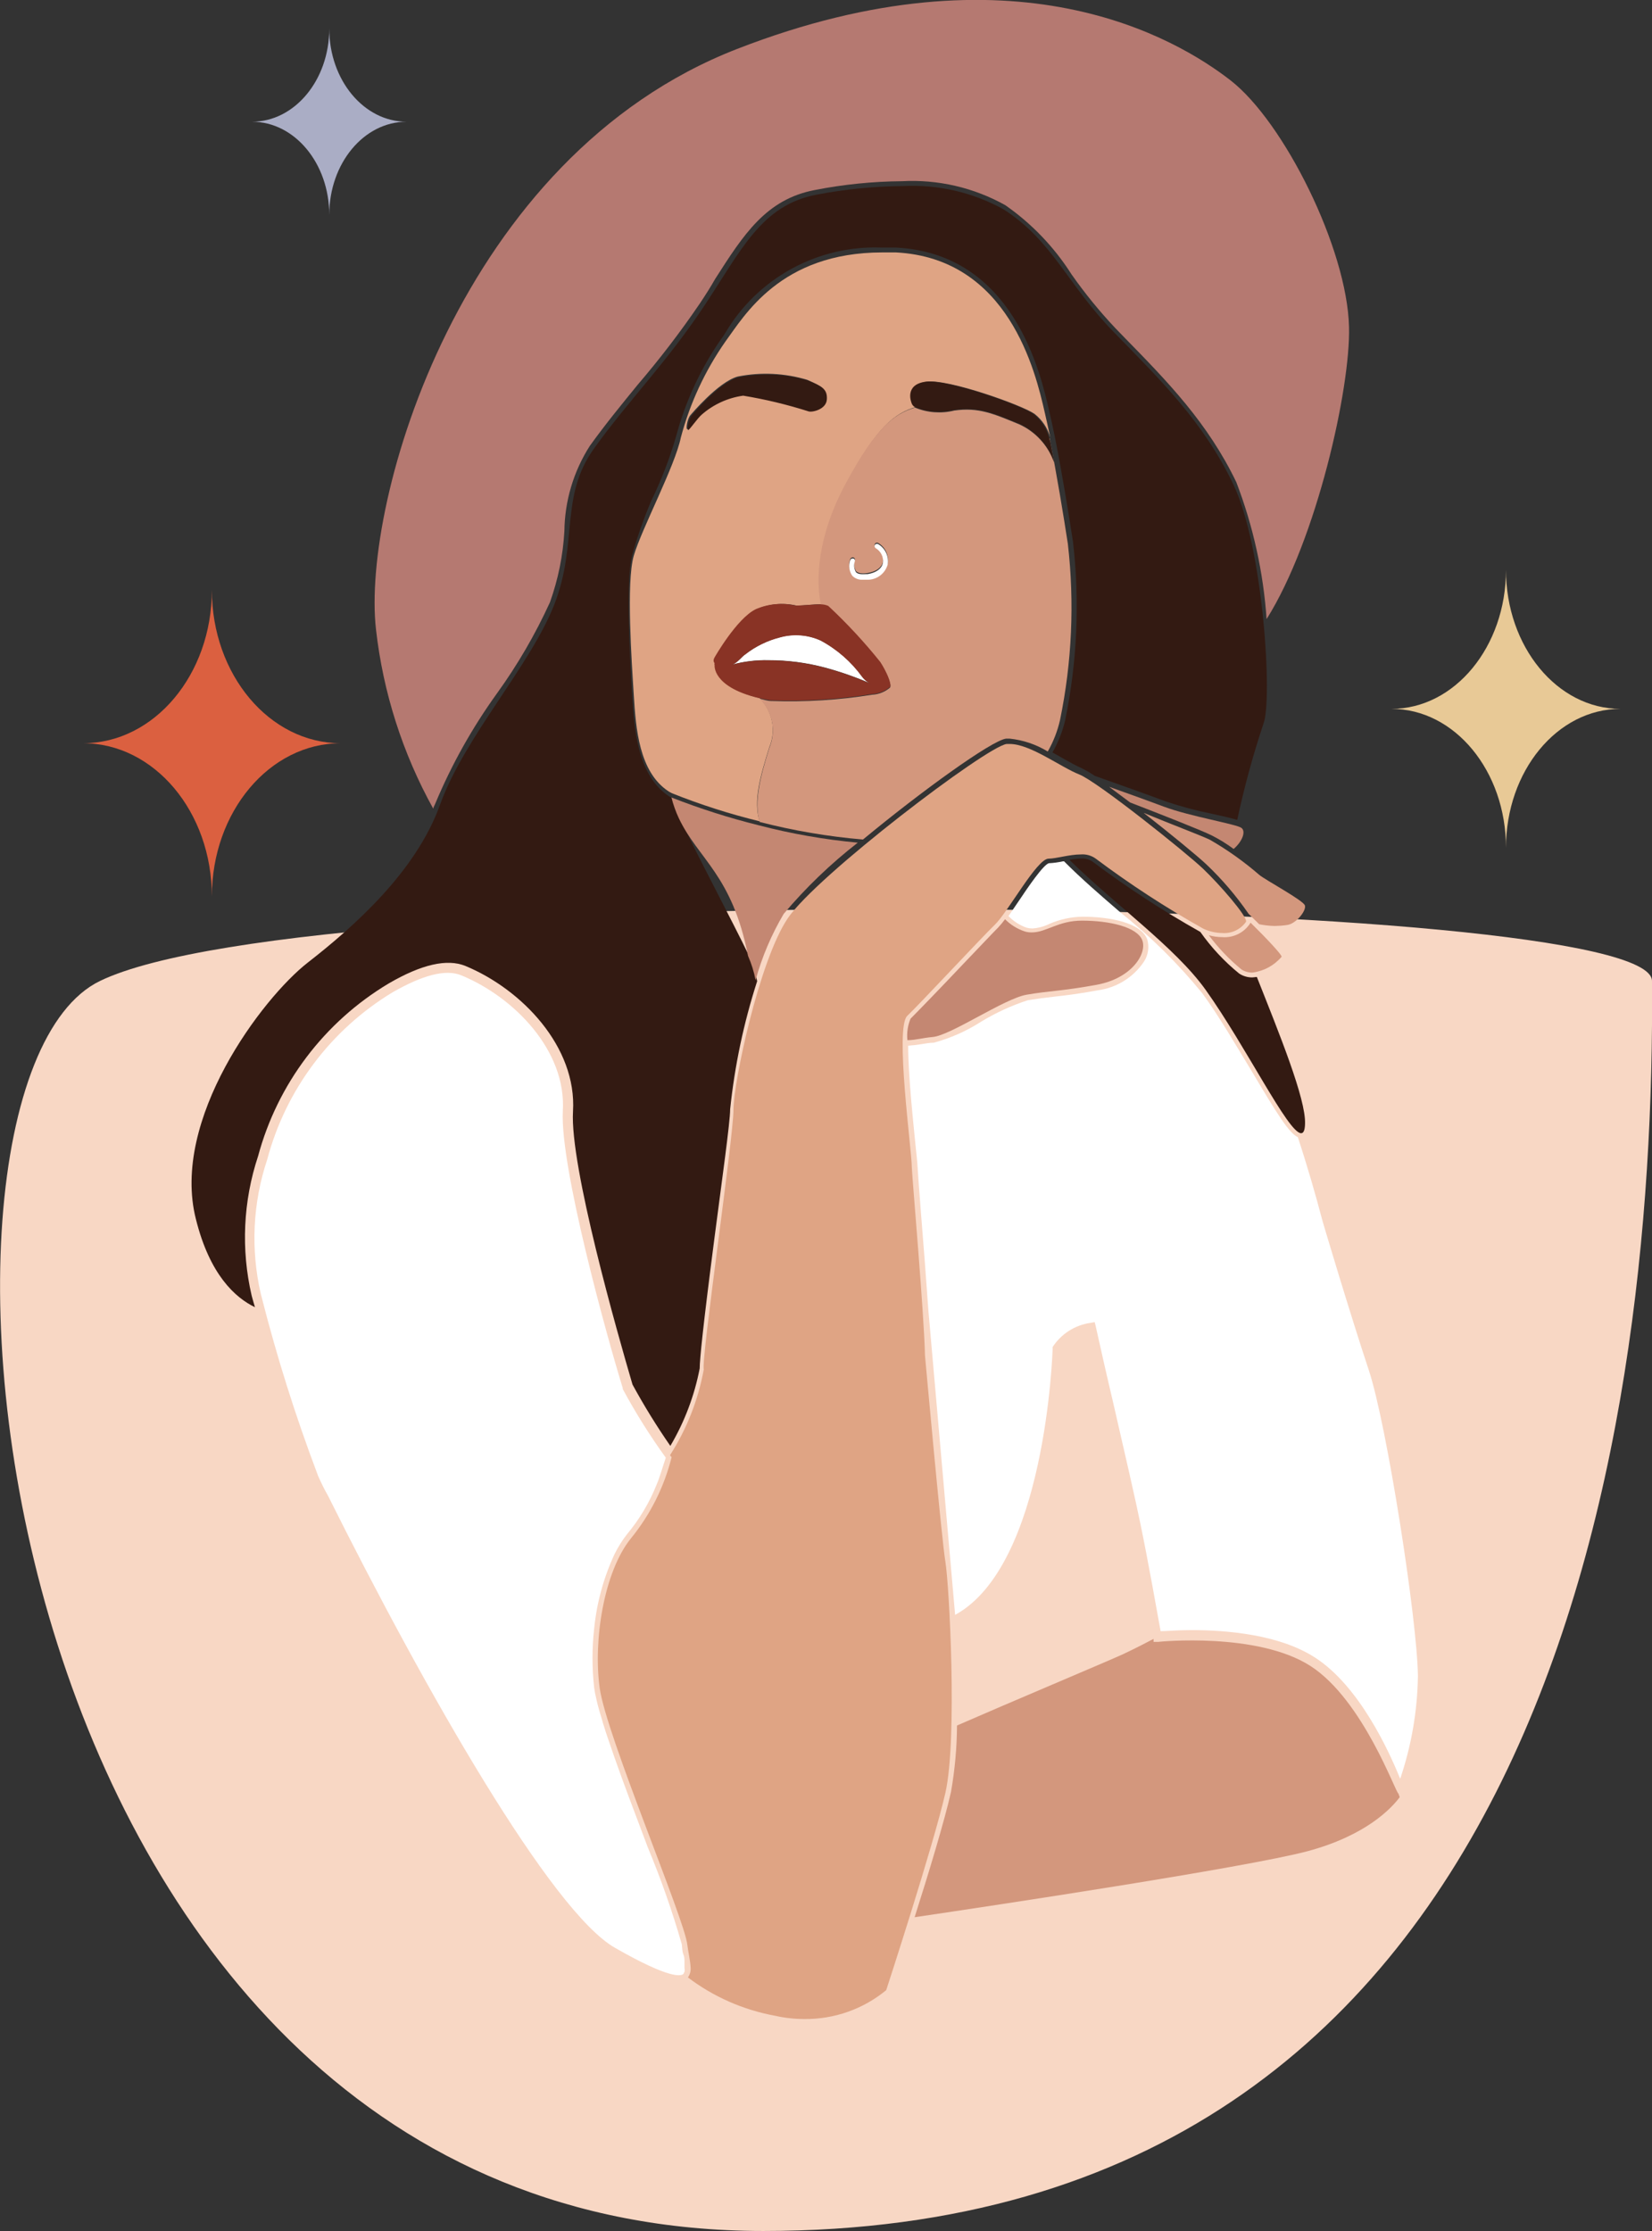
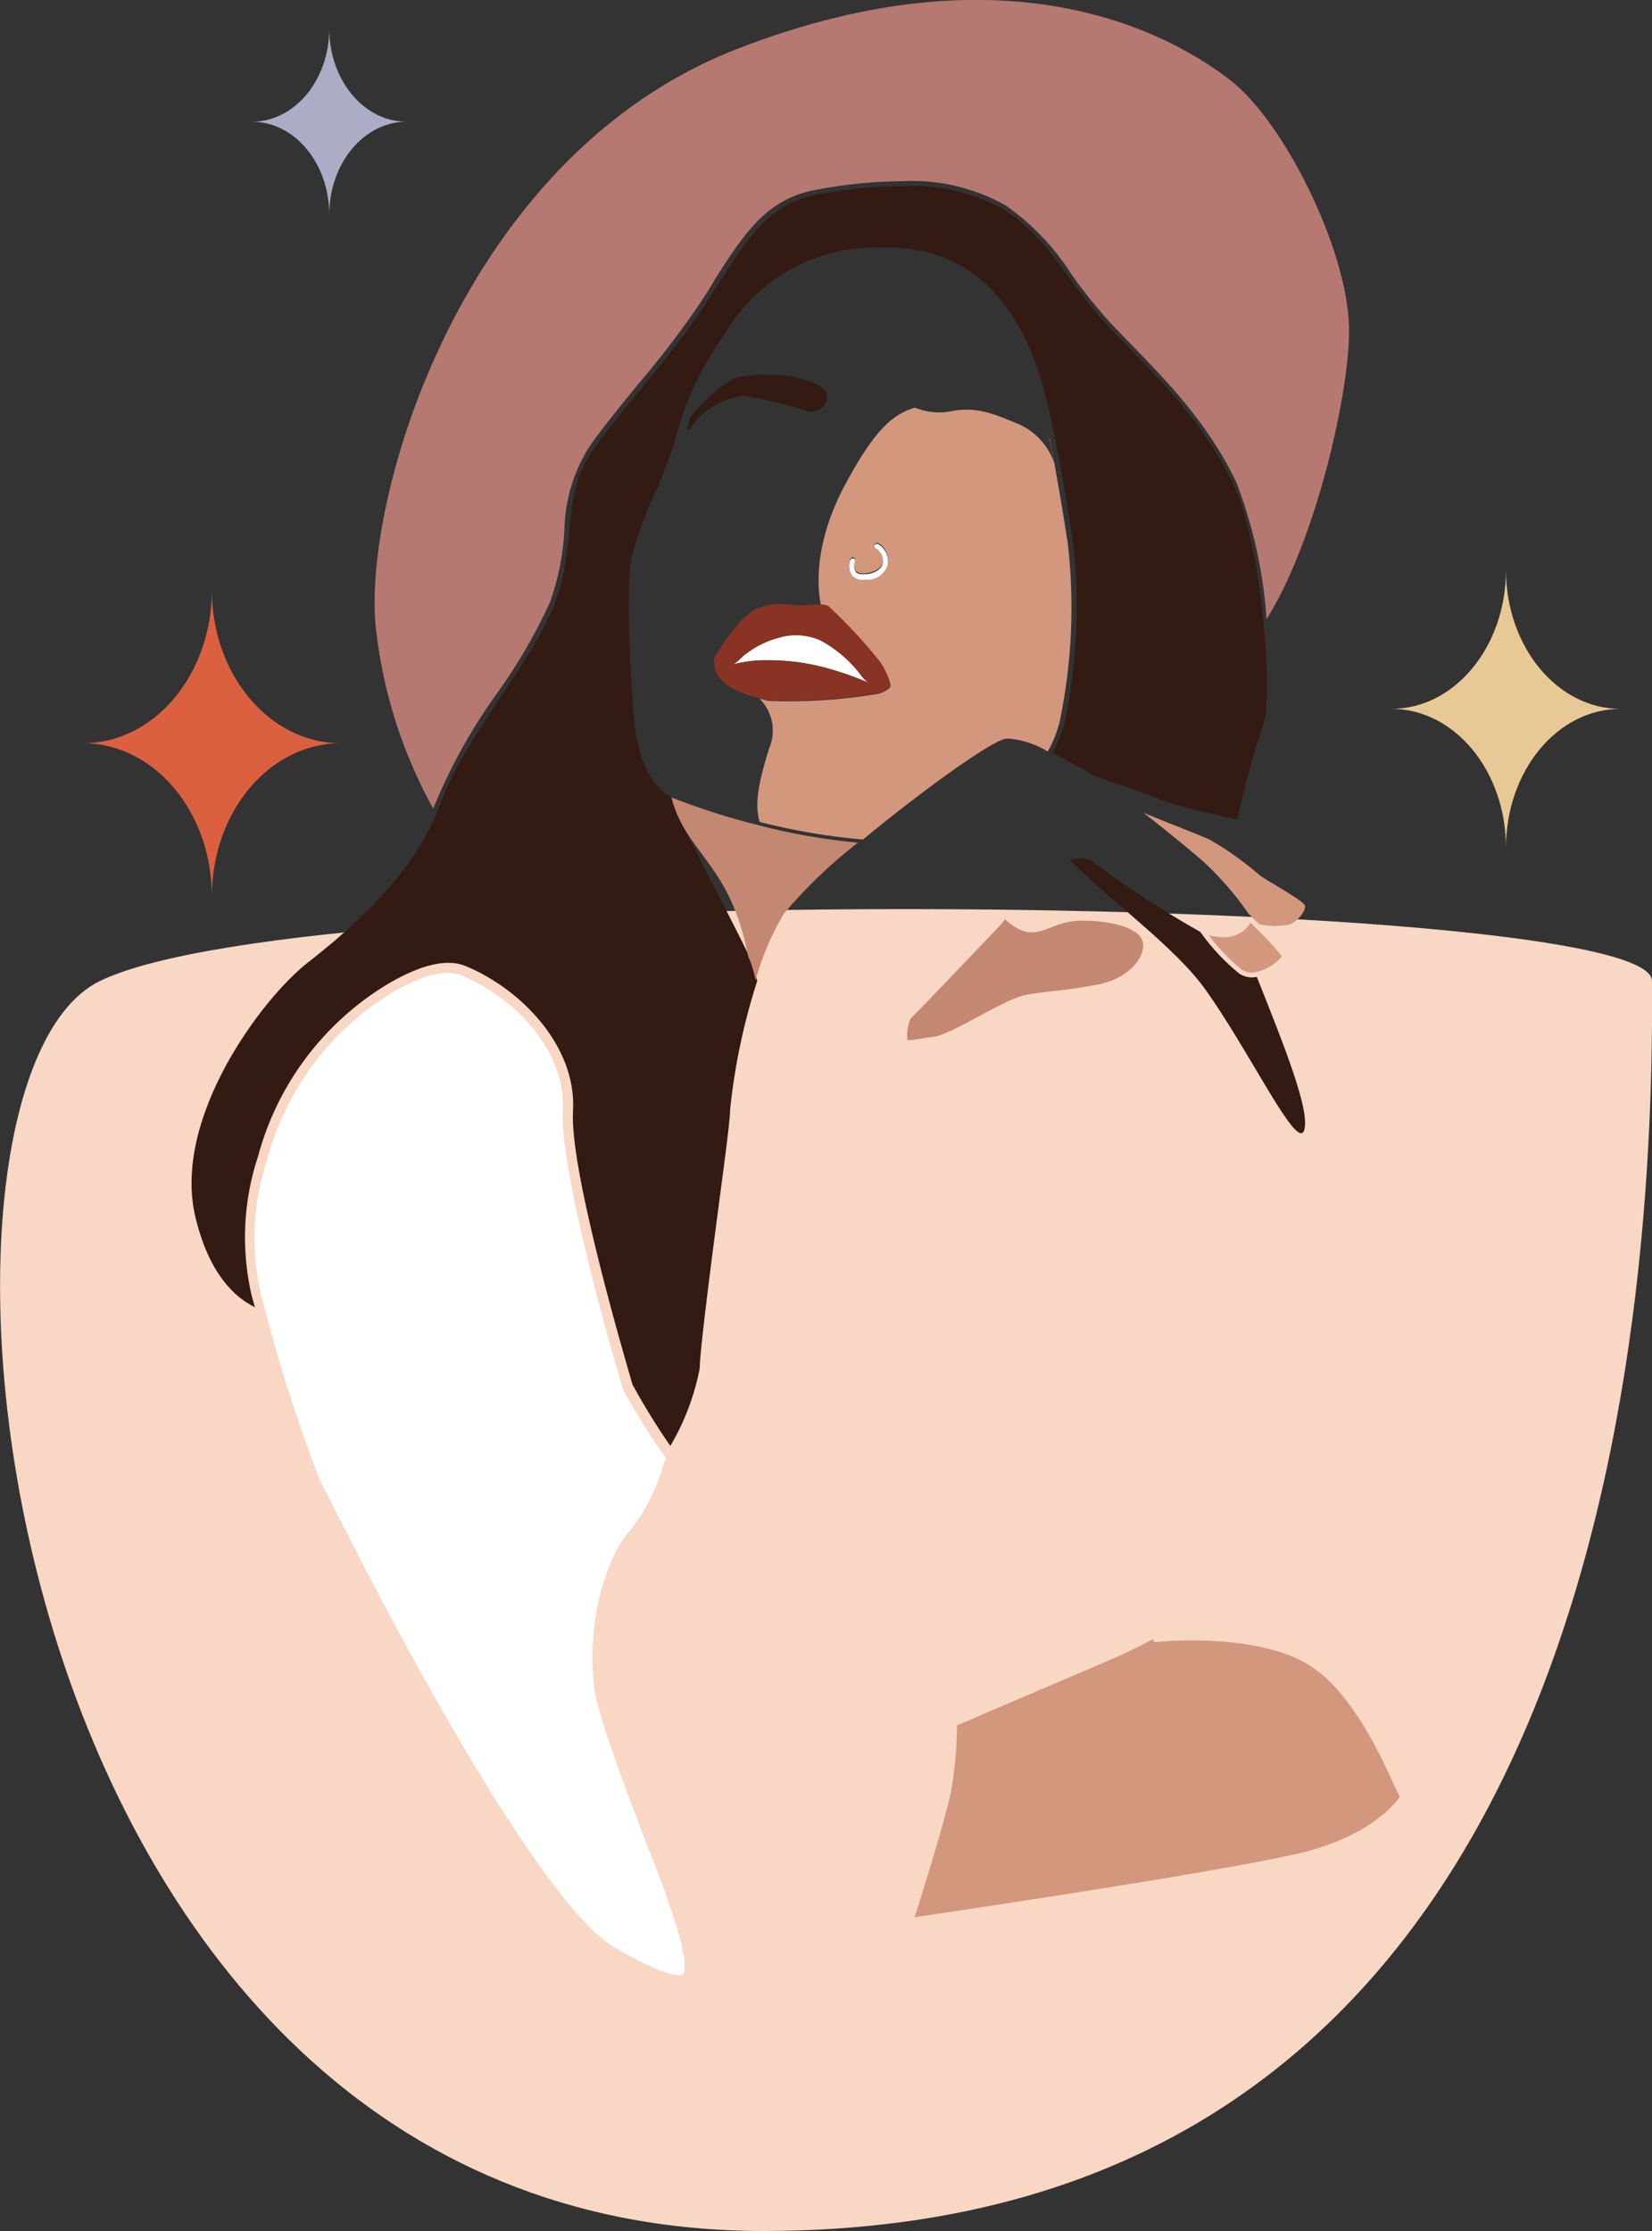
<svg xmlns="http://www.w3.org/2000/svg" width="1608" height="2171" viewBox="0 0 1608 2171" fill="none">
  <rect x="0" y="0" width="1608" height="2171" fill="#333333" stroke="none" />
  <path d="M331.632 723.181C262.372 723.181 206.225 789.933 206.225 872.277C206.225 789.933 150.078 723.181 80.818 723.181C150.078 723.181 206.225 656.429 206.225 574.086C206.225 656.429 262.372 723.181 331.632 723.181Z" fill="#DB6040" />
  <path d="M395.73 118.441C354.174 118.441 320.486 158.991 320.486 209.013C320.486 158.991 286.798 118.441 245.241 118.441C286.798 118.441 320.486 77.891 320.486 27.869C320.486 77.891 354.174 118.441 395.73 118.441Z" fill="#AAADC5" />
  <path d="M1577.34 689.739C1515.78 689.739 1465.87 750.253 1465.87 824.9C1465.87 750.253 1415.96 689.739 1354.4 689.739C1415.96 689.739 1465.87 629.226 1465.87 554.578C1465.87 629.226 1515.78 689.739 1577.34 689.739Z" fill="#E8C996" />
  <g clip-path="url(#clip0_384:1793)">
    <path d="M1607.99 954.413C1607.23 870.604 309.125 852.438 97.486 954.413C-114.153 1056.39 -16.05 2170.79 742.948 2170.79C1501.95 2170.79 1611.81 1409.64 1607.99 954.413Z" fill="#F8D7C4" />
    <path d="M1275.64 1621.08C1223.84 1587.8 1128.18 1597.42 1127.26 1597.57H1122.83V1594.67C1116.72 1597.88 1104.8 1604.13 1092.27 1609.94C1079.74 1615.74 977.206 1658.94 931.516 1678.94C931.384 1700.53 929.442 1722.08 925.709 1743.36C919.597 1770.84 903.858 1822.89 890.258 1865.48C968.954 1853.88 1211.15 1817.4 1272.28 1801.37C1329.58 1786.1 1354.34 1759.54 1362.43 1748.7L1361.21 1745.19C1358.92 1745.8 1327.14 1654.36 1275.64 1621.08Z" fill="#D3977D" />
-     <path d="M1332.33 1333.16C1314.6 1279.88 1286.49 1186 1286.49 1185.08C1280.99 1164.02 1272.28 1133.79 1263.26 1106.47C1254.7 1102.5 1243.39 1084.33 1218.49 1042.5C1203.21 1017.31 1186.7 988.919 1170.05 966.173C1146.33 937.21 1119.59 910.855 1090.28 887.555C1071.33 871.22 1052.23 854.733 1035.73 838.094H1034.51C1030.08 839.083 1025.59 839.695 1021.06 839.926C1015.86 840.842 1000.28 863.74 992.026 876.105C988.358 881.448 984.844 886.639 981.635 891.371C986.544 896.438 992.558 900.304 999.208 902.668C1001.05 903.157 1002.95 903.413 1004.86 903.431C1010.6 903.035 1016.2 901.532 1021.36 899.004C1031.54 894.542 1042.5 892.155 1053.61 891.982C1080.2 891.982 1110.76 897.783 1116.72 914.117C1117.76 917.724 1118.02 921.515 1117.46 925.229C1116.91 928.944 1115.56 932.496 1113.51 935.642C1108.44 943.221 1101.81 949.633 1094.06 954.451C1086.31 959.268 1077.63 962.38 1068.58 963.578C1048.87 967.242 1036.49 968.616 1025.64 969.837C1017.54 970.753 1010.36 971.669 1000.58 973.196C984.529 978.401 969.143 985.472 954.74 994.262C940.586 1003.33 925.126 1010.17 908.898 1014.57C904.619 1014.57 900.341 1015.48 896.215 1016.09C892.166 1016.76 888.086 1017.22 883.99 1017.47C883.99 1046.78 889.033 1092.57 890.867 1111.66C892.089 1123.41 893.006 1131.81 893.159 1135.62C893.312 1139.44 894.687 1157.45 896.368 1179.44C898.66 1207.68 901.563 1245.08 903.703 1275.61L929.68 1571.31C1018 1523.07 1024.42 1315.45 1024.57 1313.32V1311.79V1310.72C1028.65 1304.41 1034.03 1299.05 1040.36 1294.99C1046.68 1290.94 1053.81 1288.28 1061.25 1287.21L1065.53 1286.45L1066.6 1290.72C1070.72 1309.35 1076.83 1336.52 1083.4 1364.3C1094.41 1411.93 1105.71 1461.39 1109.99 1482.46C1117.63 1519.25 1126.96 1572.07 1129.71 1587.18C1135.36 1587.18 1146.06 1586.11 1159.5 1586.11C1193.43 1586.11 1244.92 1590.24 1279.76 1612.68C1323.16 1640.46 1352.19 1704.27 1362.89 1730.83C1373.82 1698.6 1379.65 1664.87 1380.16 1630.84C1379.55 1576.04 1349.75 1385.52 1332.33 1333.16Z" fill="white" />
    <path d="M483.797 674.593C503.831 646.841 521.08 617.183 535.293 586.052C543.291 563.745 548.026 540.403 549.352 516.746C549.7 487.349 558.275 458.635 574.107 433.853C589.387 412.633 604.668 394.009 620.866 374.164C642.312 349.13 662.36 322.936 680.92 295.698C686.574 287.302 691.769 279.058 696.2 271.273C723.859 228.071 745.71 193.875 793.233 184.869C821.127 179.413 849.467 176.551 877.889 176.32C912.993 174.416 947.916 182.516 978.59 199.676C1004.26 217.602 1026.13 240.431 1042.92 266.845C1055.89 285.364 1070.19 302.915 1085.71 319.36L1095.18 329.13C1136.59 371.416 1175.56 411.412 1203.37 469.116C1219.76 511.834 1229.7 556.749 1232.86 602.386C1281.61 524.989 1314.61 377.522 1313.09 318.139C1311.25 241.81 1249.67 118.463 1197.72 78.161C1145.76 37.86 987.606 -57.398 717.441 47.63C447.276 152.658 351.771 488.962 365.982 612.462C372.901 673.724 391.855 733.019 421.757 786.949C421.757 785.27 423.132 783.591 423.743 781.759C439.604 743.866 459.753 707.91 483.797 674.593Z" fill="#B57971" />
    <path d="M1219.09 951.054C1214.48 951.127 1209.95 949.796 1206.1 947.238C1191.73 935.543 1179.03 921.931 1168.36 906.784C1132.01 886.346 1097.05 863.551 1063.69 838.546C1060.3 836.167 1056.2 835.034 1052.07 835.34C1048.33 835.461 1044.6 835.869 1040.92 836.561C1083.4 878.695 1143.91 921.744 1173.4 962.961C1212.98 1018.38 1253.93 1102.64 1266.46 1102.64C1268.76 1102.64 1270.13 1099.9 1270.28 1093.48C1271.2 1069.36 1245.22 1005.71 1223.37 950.596L1219.09 951.054Z" fill="#331A12" />
    <path d="M190.701 1186.3C204.148 1240.34 228.903 1262.62 248.157 1271.94L245.865 1264L244.948 1260.64C234.507 1215.69 236.675 1168.73 251.213 1124.93C270.144 1054.62 315.674 994.412 378.197 957.005C410.134 938.381 435.194 932.58 453.073 939.907C507.931 962.653 561.566 1018.53 557.746 1081.42C554.537 1134.39 601.144 1297.74 615.66 1347.2C626.853 1367.74 639.146 1387.67 652.487 1406.89C666.278 1383.57 675.944 1358.06 681.062 1331.47C681.062 1323.08 684.271 1290.56 695.426 1204.62C702.608 1149.2 710.707 1091.8 710.707 1079.28C715.1 1036.96 723.909 995.209 736.99 954.715C735.433 946.629 732.973 938.744 729.655 931.206C711.93 894.263 680.757 836.558 662.267 797.173C659.234 790.7 656.829 783.953 655.085 777.022L651.57 775.037C620.092 754.581 617.341 708.174 615.355 677.49C612.299 626.197 609.395 564.37 615.355 540.098C620.399 522.17 626.575 504.579 633.845 487.431C643.747 467.154 651.876 446.06 658.141 424.383C667.19 390.471 682.082 358.391 702.15 329.583C703.478 327.878 704.703 326.093 705.817 324.24C721.333 297.814 743.747 276.099 770.663 261.418C797.579 246.736 827.984 239.64 858.625 240.89H872.225C986.526 246.843 1012.81 363.015 1021.37 400.416C1022.89 406.98 1024.42 414.003 1025.95 421.178L1026.71 424.841C1034.35 463.006 1041.08 505.445 1044.44 527.427C1051.11 585.273 1048.53 643.809 1036.8 700.846C1034.2 711.818 1030.03 722.358 1024.42 732.141L1033.9 737.484C1040.93 741.453 1047.5 745.117 1052.69 747.406C1057.15 749.572 1061.44 752.072 1065.53 754.886C1086.62 762.367 1118.86 773.816 1135.06 779.922C1149.67 784.815 1164.57 788.792 1179.68 791.83C1190.83 794.272 1198.78 796.104 1204.28 797.783C1211.03 766.139 1219.55 734.898 1229.8 704.205C1238.81 681.153 1229.8 532.618 1200.46 471.249C1171.12 409.881 1128.64 368.816 1083.71 322.714C1038.79 276.611 1024.73 234.325 976.746 203.641C946.796 187.114 912.814 179.288 878.643 181.048C850.482 181.296 822.402 184.107 794.752 189.444C740.963 199.672 721.709 243.179 685.035 298.288C648.361 353.398 611.535 389.883 578.07 436.596C544.605 483.309 562.789 528.191 539.715 587.727C516.641 647.263 451.697 717.638 428.318 782.975C404.938 848.313 343.968 902.048 299.653 936.549C255.339 971.049 165.946 1089.36 190.701 1186.3Z" fill="#331A12" />
-     <path d="M1133.08 784.969C1120.55 780.237 1098.54 772.299 1079.59 765.582L1100.07 780.848C1128.95 791.992 1168.68 807.563 1179.53 812.906C1186.96 816.692 1194.06 821.083 1200.77 826.034C1208.72 819.317 1213.15 809.242 1208.41 805.578C1203.67 801.914 1158.44 794.434 1133.08 784.969Z" fill="#C48772" />
    <path d="M728.125 930.143C731.443 937.68 733.903 945.566 735.46 953.652C741.697 931.068 750.894 909.407 762.813 889.231C784.362 863.672 808.536 840.442 834.938 819.924C802.337 816.919 770.038 811.252 738.363 802.98C709.537 795.821 681.207 786.795 653.555 775.959C655.299 782.89 657.704 789.637 660.737 796.11C679.685 836.106 712.692 851.219 728.125 930.143Z" fill="#C48772" />
    <path d="M1225.67 851.223C1210.76 838.305 1194.64 826.854 1177.53 817.028C1168.52 812.754 1139.33 801.763 1113.2 790.924C1139.64 811.533 1165.92 833.21 1174.33 841.148C1189.61 855.657 1203.34 871.722 1215.28 889.082L1225.67 899.311C1230.7 900.345 1235.82 900.907 1240.95 900.99C1244.84 900.938 1248.72 900.632 1252.56 900.074C1261.43 899.158 1271.82 886.029 1270.14 880.992C1268.46 875.954 1231.63 856.261 1225.67 851.223Z" fill="#D3977D" />
    <path d="M1217.27 897.785C1214.4 902.475 1210.27 906.272 1205.36 908.752C1200.45 911.233 1194.94 912.298 1189.46 911.829C1185.12 911.8 1180.8 911.184 1176.62 909.998C1185.86 922.408 1196.58 933.636 1208.56 943.429C1211.72 945.386 1215.38 946.393 1219.1 946.33C1230.1 944.926 1240.17 939.484 1247.37 931.064C1248.9 930.148 1232.4 912.593 1217.27 897.785Z" fill="#D3977D" />
    <path d="M999.369 967.846C1021.53 964.03 1032.99 964.487 1067.37 958.229C1101.75 951.97 1116.73 927.697 1111.84 914.874C1106.95 902.051 1080.2 895.792 1053.16 895.792C1029.93 895.792 1018.47 907.241 1004.41 907.241C1002.09 907.312 999.763 907.002 997.536 906.325C990.261 903.942 983.66 899.86 978.282 894.418C976.208 897.25 973.963 899.952 971.558 902.509C966.21 907.852 952.304 922.659 937.329 938.23C916.853 959.908 893.473 984.028 886.291 991.203C883.543 997.81 882.492 1005 883.235 1012.12C890.57 1012.12 898.516 1009.83 907.532 1009.06C925.41 1007.69 977.212 971.662 999.369 967.846Z" fill="#C48772" />
-     <path d="M739.448 799.159C732.877 780.076 740.212 754.582 748.769 727.257C752.167 719.211 753.08 710.334 751.392 701.766C749.704 693.198 745.491 685.329 739.295 679.17C693.453 668.178 696.509 647.112 696.509 647.112C696.373 646.825 696.302 646.512 696.302 646.196C696.302 645.879 696.373 645.566 696.509 645.28C694.828 644.058 694.37 642.227 696.509 639.632C696.509 639.632 718.055 601.772 736.545 592.766C748.774 587.482 762.377 586.252 775.358 589.255C782.845 589.255 792.625 587.728 799.96 588.033C795.07 564.219 795.376 522.543 824.409 469.266C853.443 415.988 870.252 402.25 891.492 395.991C890.678 395.481 889.974 394.812 889.423 394.026C888.871 393.239 888.484 392.35 888.283 391.411C888.283 391.411 881.559 374.313 902.189 371.413C922.818 368.512 994.79 394.159 1007.01 402.708C1014.44 408.565 1019.8 416.642 1022.3 425.758C1020.46 417.362 1018.78 409.119 1016.95 401.486C1007.93 361.795 981.802 251.271 872.085 245.623H858.791C759.466 245.623 724.32 307.602 705.983 332.485C686.233 360.763 671.596 392.28 662.738 425.606C657.084 453.39 624.383 514.91 616.896 540.709C609.408 566.508 614.909 644.516 616.896 676.269C618.882 708.022 621.786 751.224 650.972 770.153L654.028 771.833C681.823 782.937 710.367 792.069 739.448 799.159ZM803.933 387.9C803.933 397.822 788.652 400.723 786.054 399.501C765.259 392.896 744.015 387.794 722.486 384.236C707.667 386.31 693.764 392.618 682.45 402.402C677.713 406.829 670.684 417.668 669.003 417.668C667.323 417.668 669.003 407.134 672.212 403.776C672.212 403.776 699.106 371.565 718.055 366.375C740.541 361.875 763.79 362.976 785.749 369.581C800.418 376.145 804.544 377.977 803.933 387.9Z" fill="#DFA484" />
    <path d="M786.649 370.335C764.69 363.731 741.441 362.63 718.955 367.13C699.396 372.32 673.113 404.531 673.113 404.531C670.362 407.889 668.376 418.728 669.904 418.423C671.432 418.118 678.614 407.126 683.351 403.157C694.665 393.373 708.568 387.065 723.387 384.991C744.915 388.549 766.16 393.651 786.955 400.257C790.164 401.478 804.222 398.577 804.833 388.654C805.445 378.732 800.402 376.136 786.649 370.335Z" fill="#331A12" />
    <path d="M665.482 1919.81C665.822 1919.47 666.082 1919.05 666.246 1918.59C666.506 1917.39 666.506 1916.14 666.246 1914.93V1913.25V1908.98C666.246 1906.53 666.246 1904.09 665.176 1901.65C664.106 1899.21 663.954 1894.93 663.648 1891.88C654.436 1859.77 643.364 1828.21 630.489 1797.38L619.639 1768.53C609.401 1741.66 599.621 1714.95 591.981 1692.2C590.453 1687.78 588.925 1683.35 587.702 1679.07C587.276 1677.93 586.919 1676.75 586.633 1675.56C584.188 1667.63 582.049 1660.3 580.673 1654.19C579.298 1648.09 578.839 1645.8 578.381 1642.44C576.165 1623.11 576.165 1603.6 578.381 1584.27C580.899 1559.38 587.561 1535.08 598.093 1512.37C601.484 1505.46 605.581 1498.91 610.318 1492.83C622.37 1478.42 632.065 1462.19 639.046 1444.75L639.963 1442.46L640.727 1440.62C642.56 1435.59 644.089 1430.55 645.769 1425.36L648.061 1418.34C632.649 1397.04 618.663 1374.76 606.192 1351.62V1350.71C590.911 1301.25 545.069 1135.92 547.819 1081.12C551.487 1022.65 500.755 970.287 448.8 948.915C433.519 942.809 411.209 948.915 382.328 965.402C321.99 1001.82 278.162 1060.22 260.082 1128.29C246.011 1170.39 243.844 1215.55 253.817 1258.81L254.733 1262.32C269.533 1320.48 287.593 1377.77 308.827 1433.91L309.592 1436.04C313.055 1443.78 316.264 1450.19 319.219 1455.28C414.112 1645.49 537.123 1860.74 598.857 1895.39C652.188 1925.92 663.19 1923.02 665.482 1920.43V1919.81Z" fill="white" />
-     <path d="M1021.07 426.378L1022.29 430.652L1025.96 449.887C1023.1 441.782 1018.63 434.336 1012.83 427.989C1007.03 421.643 1000.01 416.526 992.19 412.944C966.671 402.41 952.307 396.151 928.775 399.51C916.059 402.658 902.667 401.641 890.573 396.609C869.485 402.868 852.065 417.066 823.49 469.885C794.915 522.705 794.151 564.838 799.041 588.653C801.513 588.677 803.955 589.196 806.223 590.179C824.374 607.105 841.278 625.318 856.802 644.677C861.998 652.616 867.957 665.134 866.429 668.95C861.534 673.207 855.34 675.682 848.856 675.973C816.483 681.185 783.677 683.23 750.906 682.079C746.627 682.079 742.96 680.552 739.292 679.789C745.489 685.948 749.702 693.817 751.39 702.385C753.078 710.953 752.164 719.83 748.767 727.876C740.209 755.202 733.486 780.695 739.445 799.777C772.423 808.28 806.057 813.999 839.993 816.875C896.838 769.856 965.143 720.548 979.202 718.716H982.869C995.975 720.086 1008.61 724.363 1019.85 731.234C1025.31 721.701 1029.32 711.412 1031.77 700.703C1043.41 644.274 1045.99 586.355 1039.41 529.116C1035.28 502.249 1028.71 462.099 1021.68 426.683C1021.45 426.641 1021.24 426.535 1021.07 426.378ZM863.984 548.504C862.795 552.513 860.395 556.058 857.113 558.654C853.831 561.25 849.827 562.77 845.647 563.006H839.993C838.088 563.164 836.171 562.904 834.376 562.245C832.581 561.585 830.952 560.543 829.602 559.19C828.077 556.988 827.1 554.453 826.755 551.797C826.409 549.142 826.704 546.442 827.616 543.924C827.854 543.343 828.295 542.869 828.857 542.588C829.419 542.307 830.064 542.24 830.672 542.397C830.964 542.481 831.235 542.626 831.467 542.822C831.699 543.019 831.886 543.262 832.016 543.537C832.146 543.811 832.216 544.111 832.222 544.414C832.227 544.718 832.168 545.019 832.047 545.298C831.49 546.981 831.298 548.763 831.482 550.526C831.666 552.29 832.224 553.994 833.117 555.526C835.562 558.426 840.91 558.121 844.883 557.51C853.135 555.984 858.33 552.167 859.4 546.672C859.784 543.853 859.321 540.984 858.069 538.429C856.818 535.874 854.834 533.748 852.371 532.322C851.866 531.979 851.507 531.46 851.366 530.867C851.225 530.274 851.31 529.649 851.607 529.116C851.95 528.612 852.469 528.254 853.063 528.112C853.657 527.971 854.282 528.057 854.816 528.353C858.235 530.359 860.951 533.372 862.592 536.979C864.233 540.586 864.719 544.61 863.984 548.504Z" fill="#D3977D" />
-     <path d="M900.353 1318.96C899.436 1277.89 888.128 1149.36 887.517 1135.77C887.517 1119.13 870.861 1000.06 883.085 988.456C895.31 976.854 955.516 912.127 968.352 899.762C981.188 887.397 1009.3 835.493 1020.61 835.493C1027.95 835.493 1040.94 831.371 1052.09 831.371C1057.27 830.979 1062.41 832.44 1066.61 835.493C1099.92 860.45 1134.83 883.195 1171.13 903.578C1176.87 906.29 1183.12 907.747 1189.47 907.853C1193.99 908.233 1198.53 907.417 1202.63 905.488C1206.73 903.558 1210.26 900.583 1212.85 896.861C1214.37 891.824 1186.87 860.376 1170.82 845.11C1154.78 829.845 1068.29 760.538 1050.41 753.516C1032.53 746.494 1002.89 723.9 982.869 723.9H979.813C959.948 726.496 794.609 852.285 766.798 893.503C738.987 934.72 713.927 1052.88 713.927 1079.9C713.927 1106.92 682.143 1324.15 685.046 1332.39C679.63 1362.1 668.47 1390.46 652.192 1415.9C652.614 1416.62 653.128 1417.29 653.72 1417.88C646.525 1446.71 633.065 1473.6 614.296 1496.65C587.707 1529.32 577.316 1596.49 583.734 1642.59C590.152 1688.69 666.403 1867.3 669.001 1892.19C669.918 1899.67 671.904 1907.45 672.21 1914.47C672.521 1917.89 671.6 1921.3 669.612 1924.09C694.527 1942.95 723.522 1955.71 754.268 1961.34C763.694 1963.48 773.33 1964.55 782.996 1964.55C812.018 1964.85 840.213 1954.9 862.609 1936.46C862.609 1936.46 908.452 1796.17 920.218 1744.41C931.984 1692.66 924.038 1542.75 920.218 1519.7C916.398 1496.65 900.353 1318.96 900.353 1318.96Z" fill="#DFA484" />
-     <path d="M928.766 398.894C952.299 395.535 966.662 401.794 992.181 412.327C1000 415.909 1007.02 421.026 1012.82 427.372C1018.62 433.719 1023.09 441.166 1025.95 449.27L1022.28 430.035L1021.06 425.761C1018.56 416.645 1013.21 408.567 1005.78 402.71C993.557 394.161 921.737 368.667 900.955 371.415C880.173 374.163 887.05 391.413 887.05 391.413C887.25 392.352 887.638 393.241 888.189 394.028C888.74 394.815 889.444 395.483 890.258 395.993C902.443 401.092 915.954 402.109 928.766 398.894Z" fill="#331A12" />
+     <path d="M1021.07 426.378L1022.29 430.652L1025.96 449.887C1023.1 441.782 1018.63 434.336 1012.83 427.989C1007.03 421.643 1000.01 416.526 992.19 412.944C966.671 402.41 952.307 396.151 928.775 399.51C916.059 402.658 902.667 401.641 890.573 396.609C869.485 402.868 852.065 417.066 823.49 469.885C794.915 522.705 794.151 564.838 799.041 588.653C801.513 588.677 803.955 589.196 806.223 590.179C824.374 607.105 841.278 625.318 856.802 644.677C861.998 652.616 867.957 665.134 866.429 668.95C861.534 673.207 855.34 675.682 848.856 675.973C816.483 681.185 783.677 683.23 750.906 682.079C746.627 682.079 742.96 680.552 739.292 679.789C745.489 685.948 749.702 693.817 751.39 702.385C753.078 710.953 752.164 719.83 748.767 727.876C740.209 755.202 733.486 780.695 739.445 799.777C772.423 808.28 806.057 813.999 839.993 816.875C896.838 769.856 965.143 720.548 979.202 718.716H982.869C995.975 720.086 1008.61 724.363 1019.85 731.234C1025.31 721.701 1029.32 711.412 1031.77 700.703C1043.41 644.274 1045.99 586.355 1039.41 529.116C1035.28 502.249 1028.71 462.099 1021.68 426.683C1021.45 426.641 1021.24 426.535 1021.07 426.378ZM863.984 548.504C862.795 552.513 860.395 556.058 857.113 558.654C853.831 561.25 849.827 562.77 845.647 563.006H839.993C838.088 563.164 836.171 562.904 834.376 562.245C832.581 561.585 830.952 560.543 829.602 559.19C828.077 556.988 827.1 554.453 826.755 551.797C826.409 549.142 826.704 546.442 827.616 543.924C827.854 543.343 828.295 542.869 828.857 542.588C829.419 542.307 830.064 542.24 830.672 542.397C830.964 542.481 831.235 542.626 831.467 542.822C831.699 543.019 831.886 543.262 832.016 543.537C832.146 543.811 832.216 544.111 832.222 544.414C832.227 544.718 832.168 545.019 832.047 545.298C831.49 546.981 831.298 548.763 831.482 550.526C831.666 552.29 832.224 553.994 833.117 555.526C835.562 558.426 840.91 558.121 844.883 557.51C853.135 555.984 858.33 552.167 859.4 546.672C859.784 543.853 859.321 540.984 858.069 538.429C856.818 535.874 854.834 533.748 852.371 532.322C851.866 531.979 851.507 531.46 851.366 530.867C851.225 530.274 851.31 529.649 851.607 529.116C853.657 527.971 854.282 528.057 854.816 528.353C858.235 530.359 860.951 533.372 862.592 536.979C864.233 540.586 864.719 544.61 863.984 548.504Z" fill="#D3977D" />
    <path d="M712.705 646.65C724.156 643.558 735.992 642.119 747.851 642.375C766.475 642.337 785.022 644.749 803.015 649.55C818.683 653.778 834.008 659.187 848.857 665.732C845.108 664.24 841.833 661.761 839.383 658.557C828.748 643.836 814.901 631.725 798.889 623.141C786.576 617.519 772.68 616.385 759.617 619.935C747.222 623.048 735.615 628.715 725.541 636.574C722.026 638.864 718.206 644.665 712.705 646.65Z" fill="white" />
    <path d="M848.841 675.347C855.325 675.056 861.519 672.581 866.414 668.325C867.942 664.508 861.983 651.991 856.787 644.052C841.263 624.693 824.359 606.479 806.208 589.554C803.94 588.57 801.498 588.051 799.026 588.027C791.691 588.027 781.911 589.249 774.423 589.249C761.443 586.245 747.84 587.476 735.61 592.759C717.121 601.766 695.574 639.625 695.574 639.625C694.046 642.22 694.505 644.052 695.574 645.273C695.438 645.56 695.368 645.873 695.368 646.189C695.368 646.506 695.438 646.819 695.574 647.105C695.574 647.105 692.824 668.172 738.361 679.163C742.028 679.927 745.696 680.843 749.974 681.453C783.051 682.664 816.166 680.619 848.841 675.347ZM798.72 623.291C814.732 631.875 828.58 643.987 839.214 658.707C841.665 661.911 844.939 664.391 848.688 665.882C833.839 659.338 818.514 653.929 802.846 649.701C784.853 644.9 766.306 642.488 747.682 642.526C735.823 642.269 723.987 643.708 712.536 646.8C718.037 644.816 721.857 639.015 725.219 636.878C735.293 629.019 746.9 623.351 759.296 620.238C772.389 616.603 786.344 617.684 798.72 623.291Z" fill="#893325" />
    <path d="M854.8 529.418C854.266 529.122 853.641 529.037 853.047 529.178C852.453 529.319 851.934 529.677 851.591 530.181C851.295 530.714 851.209 531.339 851.35 531.932C851.492 532.526 851.85 533.045 852.355 533.387C854.818 534.814 856.802 536.94 858.053 539.495C859.305 542.05 859.768 544.919 859.384 547.737C858.314 553.233 853.119 557.049 844.867 558.576C840.894 558.576 835.546 559.492 833.101 556.591C832.208 555.059 831.651 553.355 831.466 551.592C831.282 549.829 831.474 548.046 832.031 546.363C832.152 546.084 832.211 545.783 832.206 545.479C832.2 545.175 832.13 544.877 832 544.602C831.87 544.328 831.683 544.084 831.451 543.888C831.219 543.691 830.948 543.546 830.656 543.463C830.048 543.305 829.403 543.373 828.841 543.653C828.279 543.934 827.838 544.408 827.6 544.989C826.688 547.507 826.393 550.207 826.739 552.863C827.084 555.518 828.061 558.053 829.586 560.255C830.936 561.608 832.565 562.65 834.36 563.309C836.155 563.969 838.072 564.229 839.977 564.071H845.631C849.811 563.835 853.815 562.315 857.097 559.719C860.379 557.123 862.779 553.579 863.968 549.569C864.703 545.676 864.217 541.651 862.576 538.044C860.935 534.437 858.219 531.425 854.8 529.418Z" fill="white" />
  </g>
  <defs>
    <clipPath id="clip0_384:1793">
      <rect width="402" height="542.735" fill="white" transform="scale(4)" />
    </clipPath>
  </defs>
</svg>